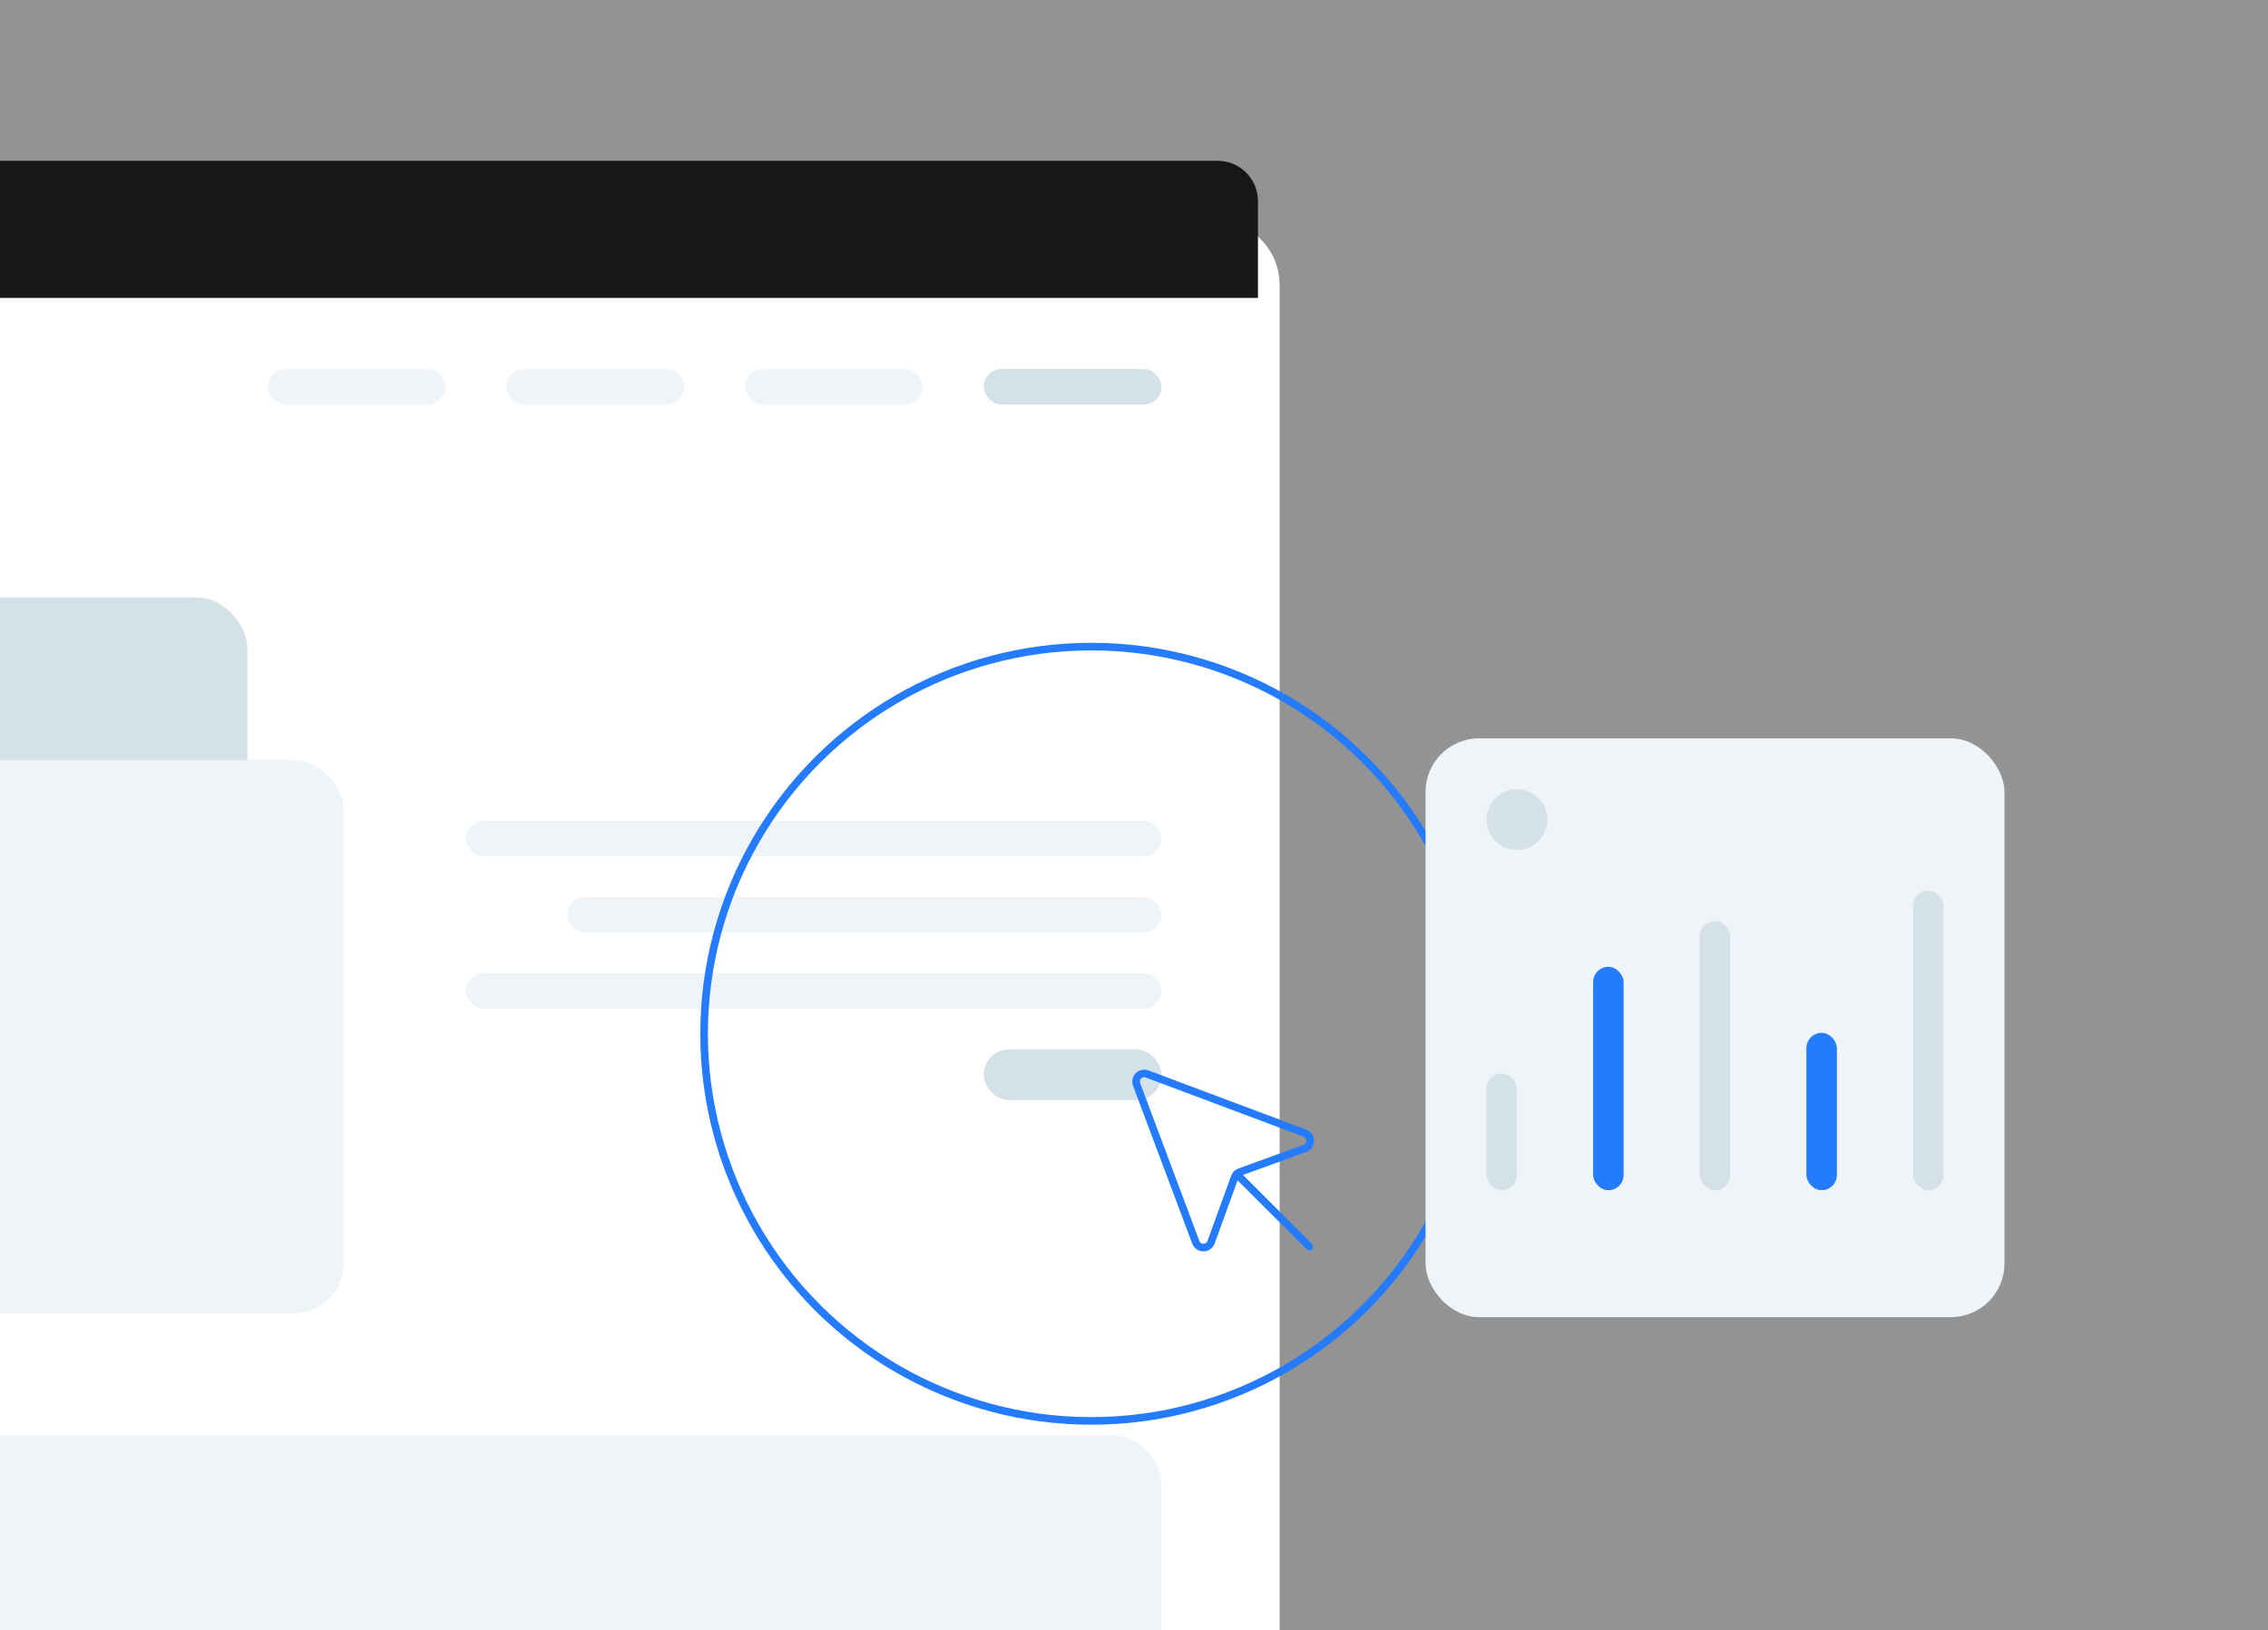
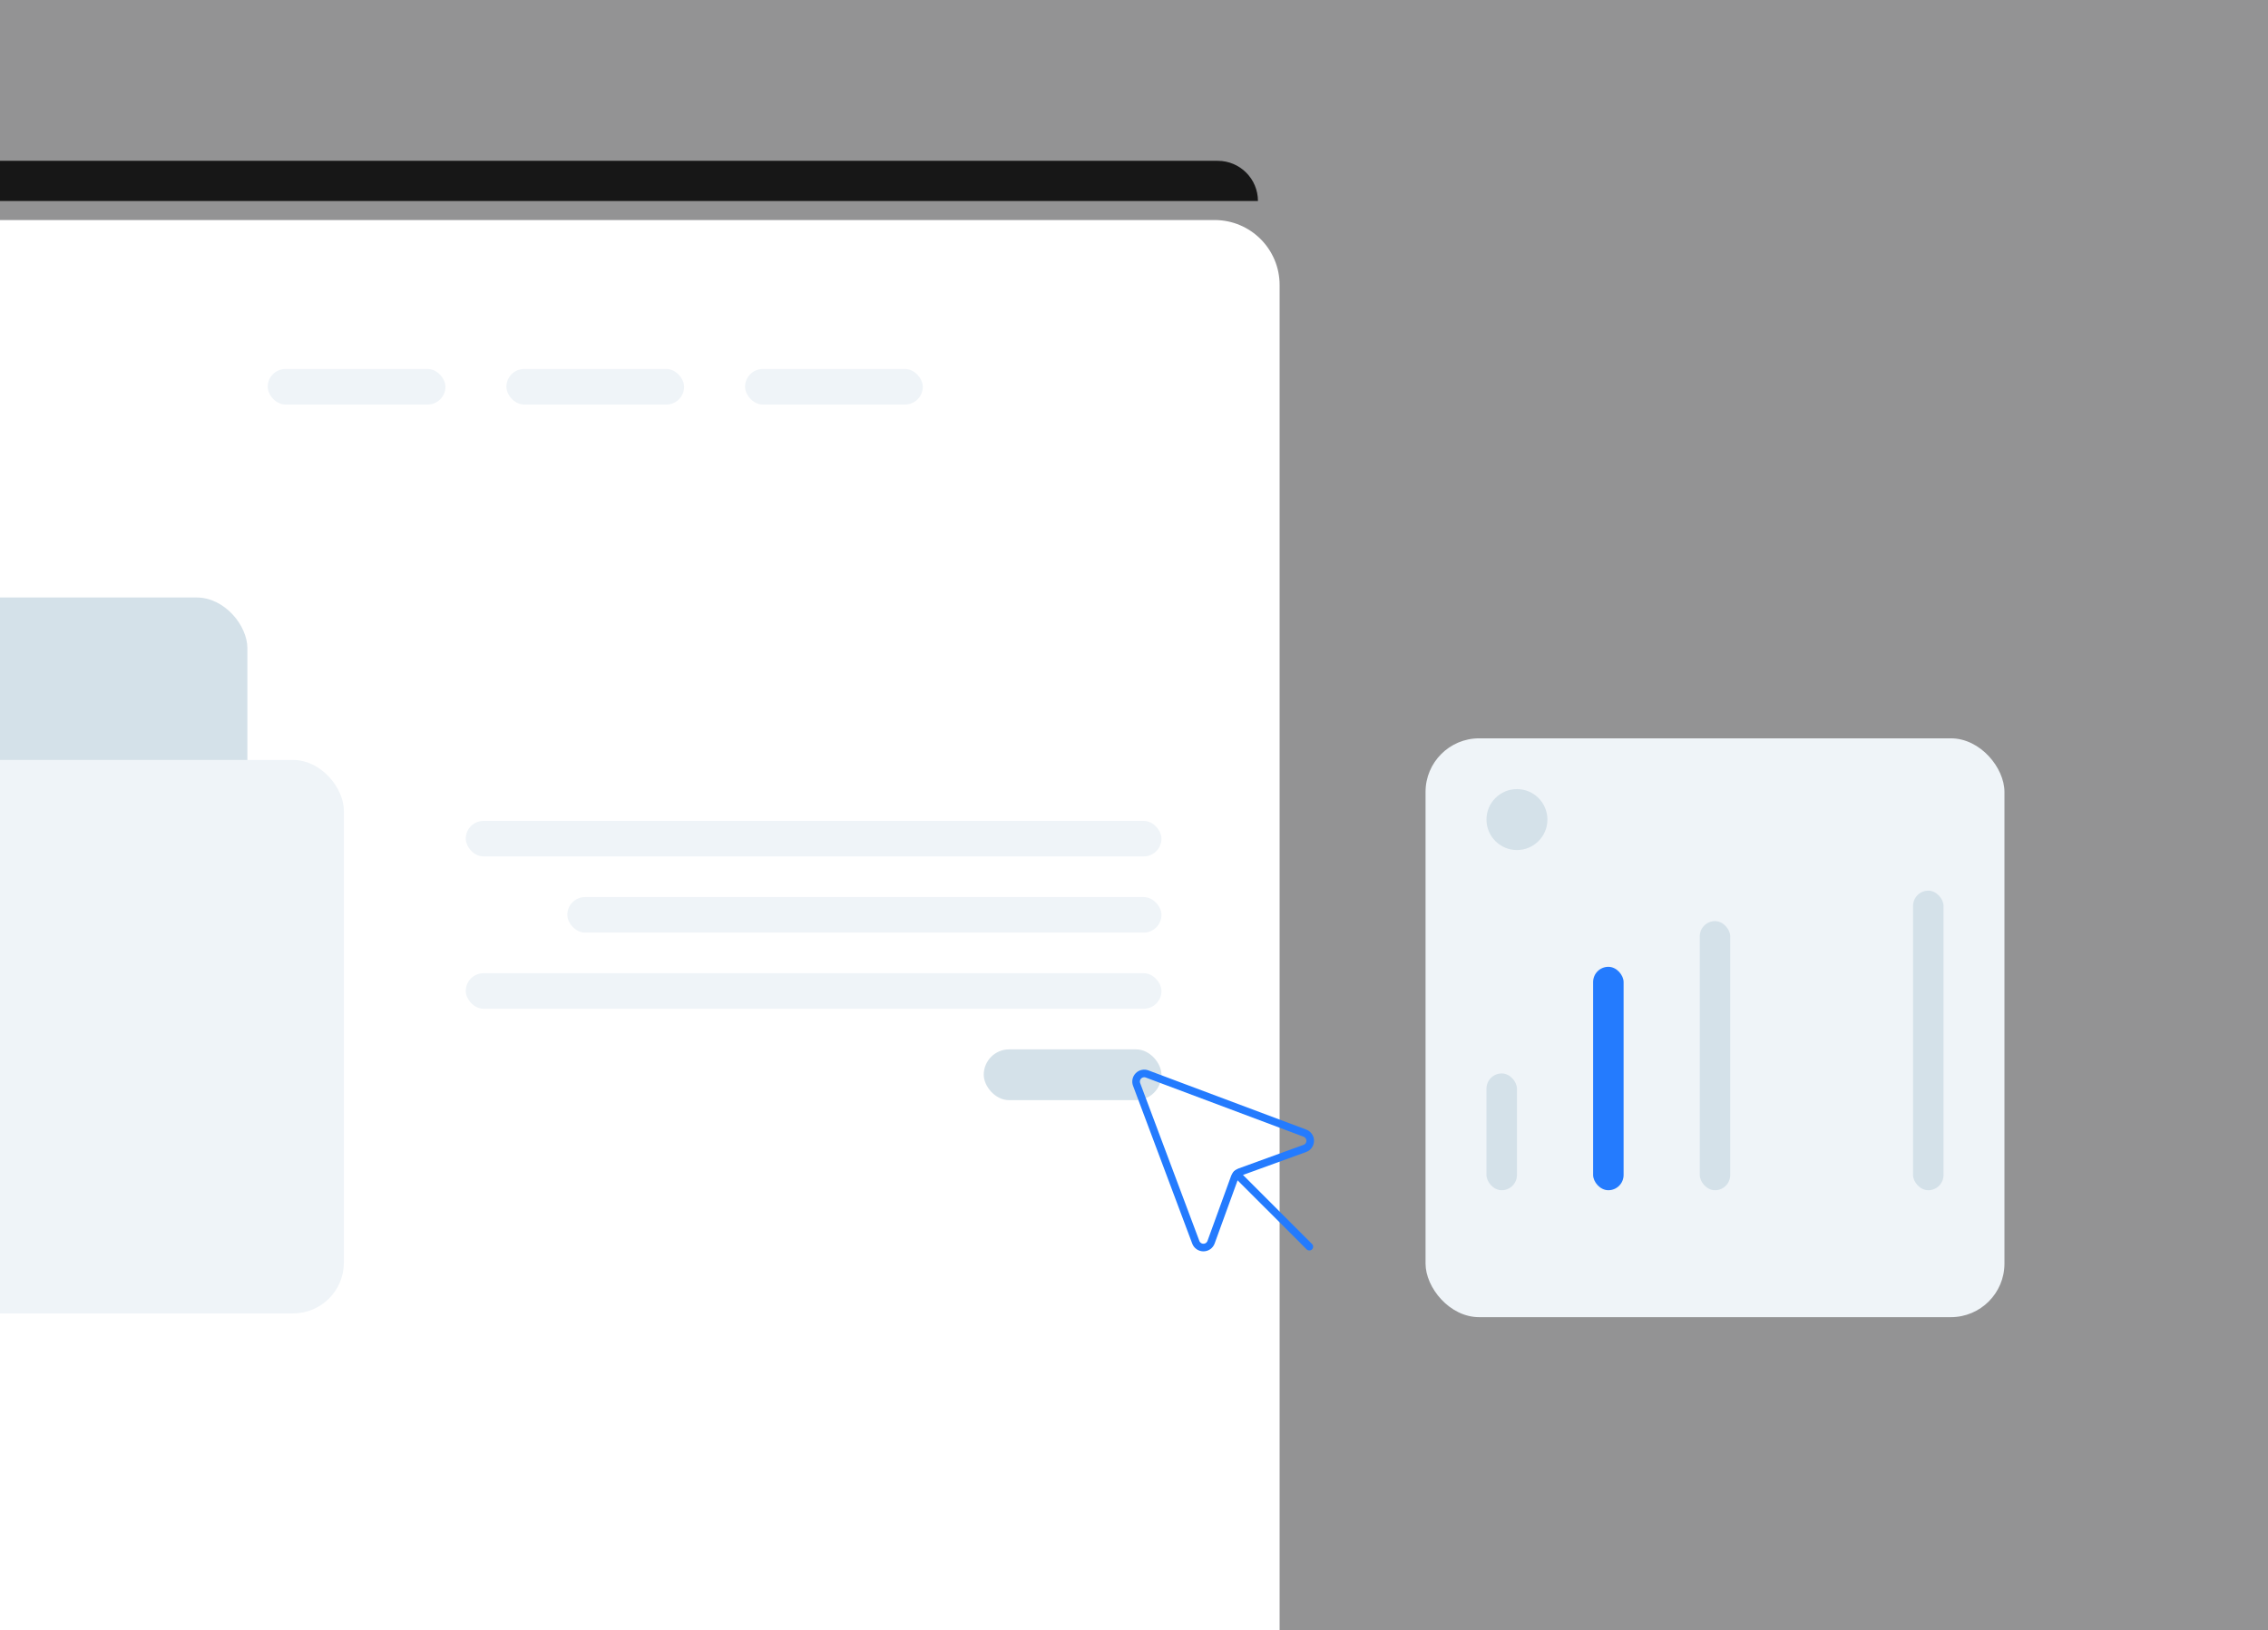
<svg xmlns="http://www.w3.org/2000/svg" width="989" height="711" viewBox="0 0 989 711" fill="none">
  <g clip-path="url(#clip0_2623_43753)">
    <path opacity="0.5" d="M0 0H989V711H0V0Z" fill="#28292B" />
    <path d="M240.271 334.093H-261.88" stroke="#28292B" stroke-width="1.574" stroke-linecap="round" />
    <g filter="url(#filter0_d_2623_43753)">
      <path d="M-354.939 100.688C-354.939 85.04 -342.254 72.354 -326.605 72.354H520.218C535.867 72.354 548.553 85.04 548.553 100.688V697.279C548.553 712.928 535.867 725.614 520.218 725.614H-326.605C-342.254 725.614 -354.939 712.928 -354.939 697.279V100.688Z" fill="white" />
    </g>
-     <path d="M-308.435 648.109C-308.435 635.878 -298.52 625.964 -286.29 625.964H484.335C496.565 625.964 506.48 635.879 506.48 648.109V725.614H-308.435V648.109Z" fill="#EFF4F8" />
    <rect x="203.101" y="358.017" width="303.378" height="15.501" rx="7.751" fill="#EFF4F8" />
    <rect x="247.39" y="391.233" width="259.09" height="15.501" rx="7.751" fill="#EFF4F8" />
    <rect x="203.101" y="424.45" width="303.378" height="15.501" rx="7.751" fill="#EFF4F8" />
    <rect x="428.973" y="457.667" width="77.505" height="22.144" rx="11.072" fill="#D4E1E9" />
    <rect x="-270.79" y="260.581" width="378.669" height="241.374" rx="22.144" fill="#D4E1E9" />
    <rect x="-228.715" y="331.443" width="378.669" height="241.374" rx="22.144" fill="#EFF4F8" />
-     <path d="M-354.939 87.674C-354.939 77.99 -347.089 70.139 -337.405 70.139H531.018C540.702 70.139 548.553 77.99 548.553 87.674V129.929H-354.939V87.674Z" fill="#171717" />
+     <path d="M-354.939 87.674C-354.939 77.99 -347.089 70.139 -337.405 70.139H531.018C540.702 70.139 548.553 77.99 548.553 87.674V129.929V87.674Z" fill="#171717" />
    <rect x="116.737" y="160.932" width="77.505" height="15.501" rx="7.751" fill="#EFF4F8" />
    <rect x="220.816" y="160.932" width="77.505" height="15.501" rx="7.751" fill="#EFF4F8" />
    <rect x="324.895" y="160.932" width="77.505" height="15.501" rx="7.751" fill="#EFF4F8" />
-     <rect x="428.973" y="160.932" width="77.505" height="15.501" rx="7.751" fill="#D4E1E9" />
-     <circle cx="475.885" cy="450.854" r="168.851" transform="rotate(-30 475.885 450.854)" stroke="#247BFE" stroke-width="3.322" />
    <rect x="621.633" y="322.009" width="252.446" height="252.446" rx="23.378" fill="#EFF4F8" />
    <circle cx="661.493" cy="357.44" r="13.287" fill="#D4E1E9" />
    <rect x="648.206" y="468.162" width="13.287" height="50.932" rx="6.643" fill="#D4E1E9" />
    <rect x="694.709" y="421.659" width="13.287" height="97.435" rx="6.643" fill="#247BFE" />
    <rect x="741.213" y="401.729" width="13.287" height="117.365" rx="6.643" fill="#D4E1E9" />
-     <rect x="787.716" y="450.447" width="13.287" height="68.648" rx="6.643" fill="#247BFE" />
    <rect x="834.219" y="388.443" width="13.287" height="130.652" rx="6.643" fill="#D4E1E9" />
    <path d="M495.634 472.957L521.451 541.801C521.707 542.479 522.165 543.061 522.763 543.471C523.36 543.881 524.069 544.098 524.793 544.093C525.517 544.088 526.223 543.862 526.815 543.444C527.407 543.026 527.857 542.438 528.104 541.757L538.44 513.323C538.62 512.835 538.903 512.392 539.271 512.025C539.638 511.657 540.081 511.374 540.569 511.194L569.003 500.859C569.683 500.611 570.272 500.161 570.69 499.569C571.107 498.977 571.334 498.272 571.339 497.547C571.344 496.823 571.127 496.114 570.717 495.517C570.307 494.919 569.724 494.461 569.047 494.205L500.203 468.388C499.565 468.149 498.872 468.099 498.206 468.243C497.54 468.387 496.929 468.72 496.448 469.202C495.966 469.684 495.633 470.294 495.489 470.96C495.344 471.626 495.395 472.319 495.634 472.957V472.957Z" stroke="#247BFE" stroke-width="3.322" stroke-linecap="round" stroke-linejoin="round" />
    <path d="M539.282 512.037L570.954 543.709" stroke="#247BFE" stroke-width="3.322" stroke-linecap="round" stroke-linejoin="round" />
  </g>
  <defs>
    <filter id="filter0_d_2623_43753" x="-376.977" y="64.483" width="966.458" height="716.226" filterUnits="userSpaceOnUse" color-interpolation-filters="sRGB">
      <feFlood flood-opacity="0" result="BackgroundImageFix" />
      <feColorMatrix in="SourceAlpha" type="matrix" values="0 0 0 0 0 0 0 0 0 0 0 0 0 0 0 0 0 0 127 0" result="hardAlpha" />
      <feOffset dx="9.445" dy="23.612" />
      <feGaussianBlur stdDeviation="15.741" />
      <feComposite in2="hardAlpha" operator="out" />
      <feColorMatrix type="matrix" values="0 0 0 0 0.079 0 0 0 0 0.077 0 0 0 0 0.167 0 0 0 0.08 0" />
      <feBlend mode="normal" in2="BackgroundImageFix" result="effect1_dropShadow_2623_43753" />
      <feBlend mode="normal" in="SourceGraphic" in2="effect1_dropShadow_2623_43753" result="shape" />
    </filter>
    <clipPath id="clip0_2623_43753">
      <rect width="989" height="711" fill="white" />
    </clipPath>
  </defs>
</svg>